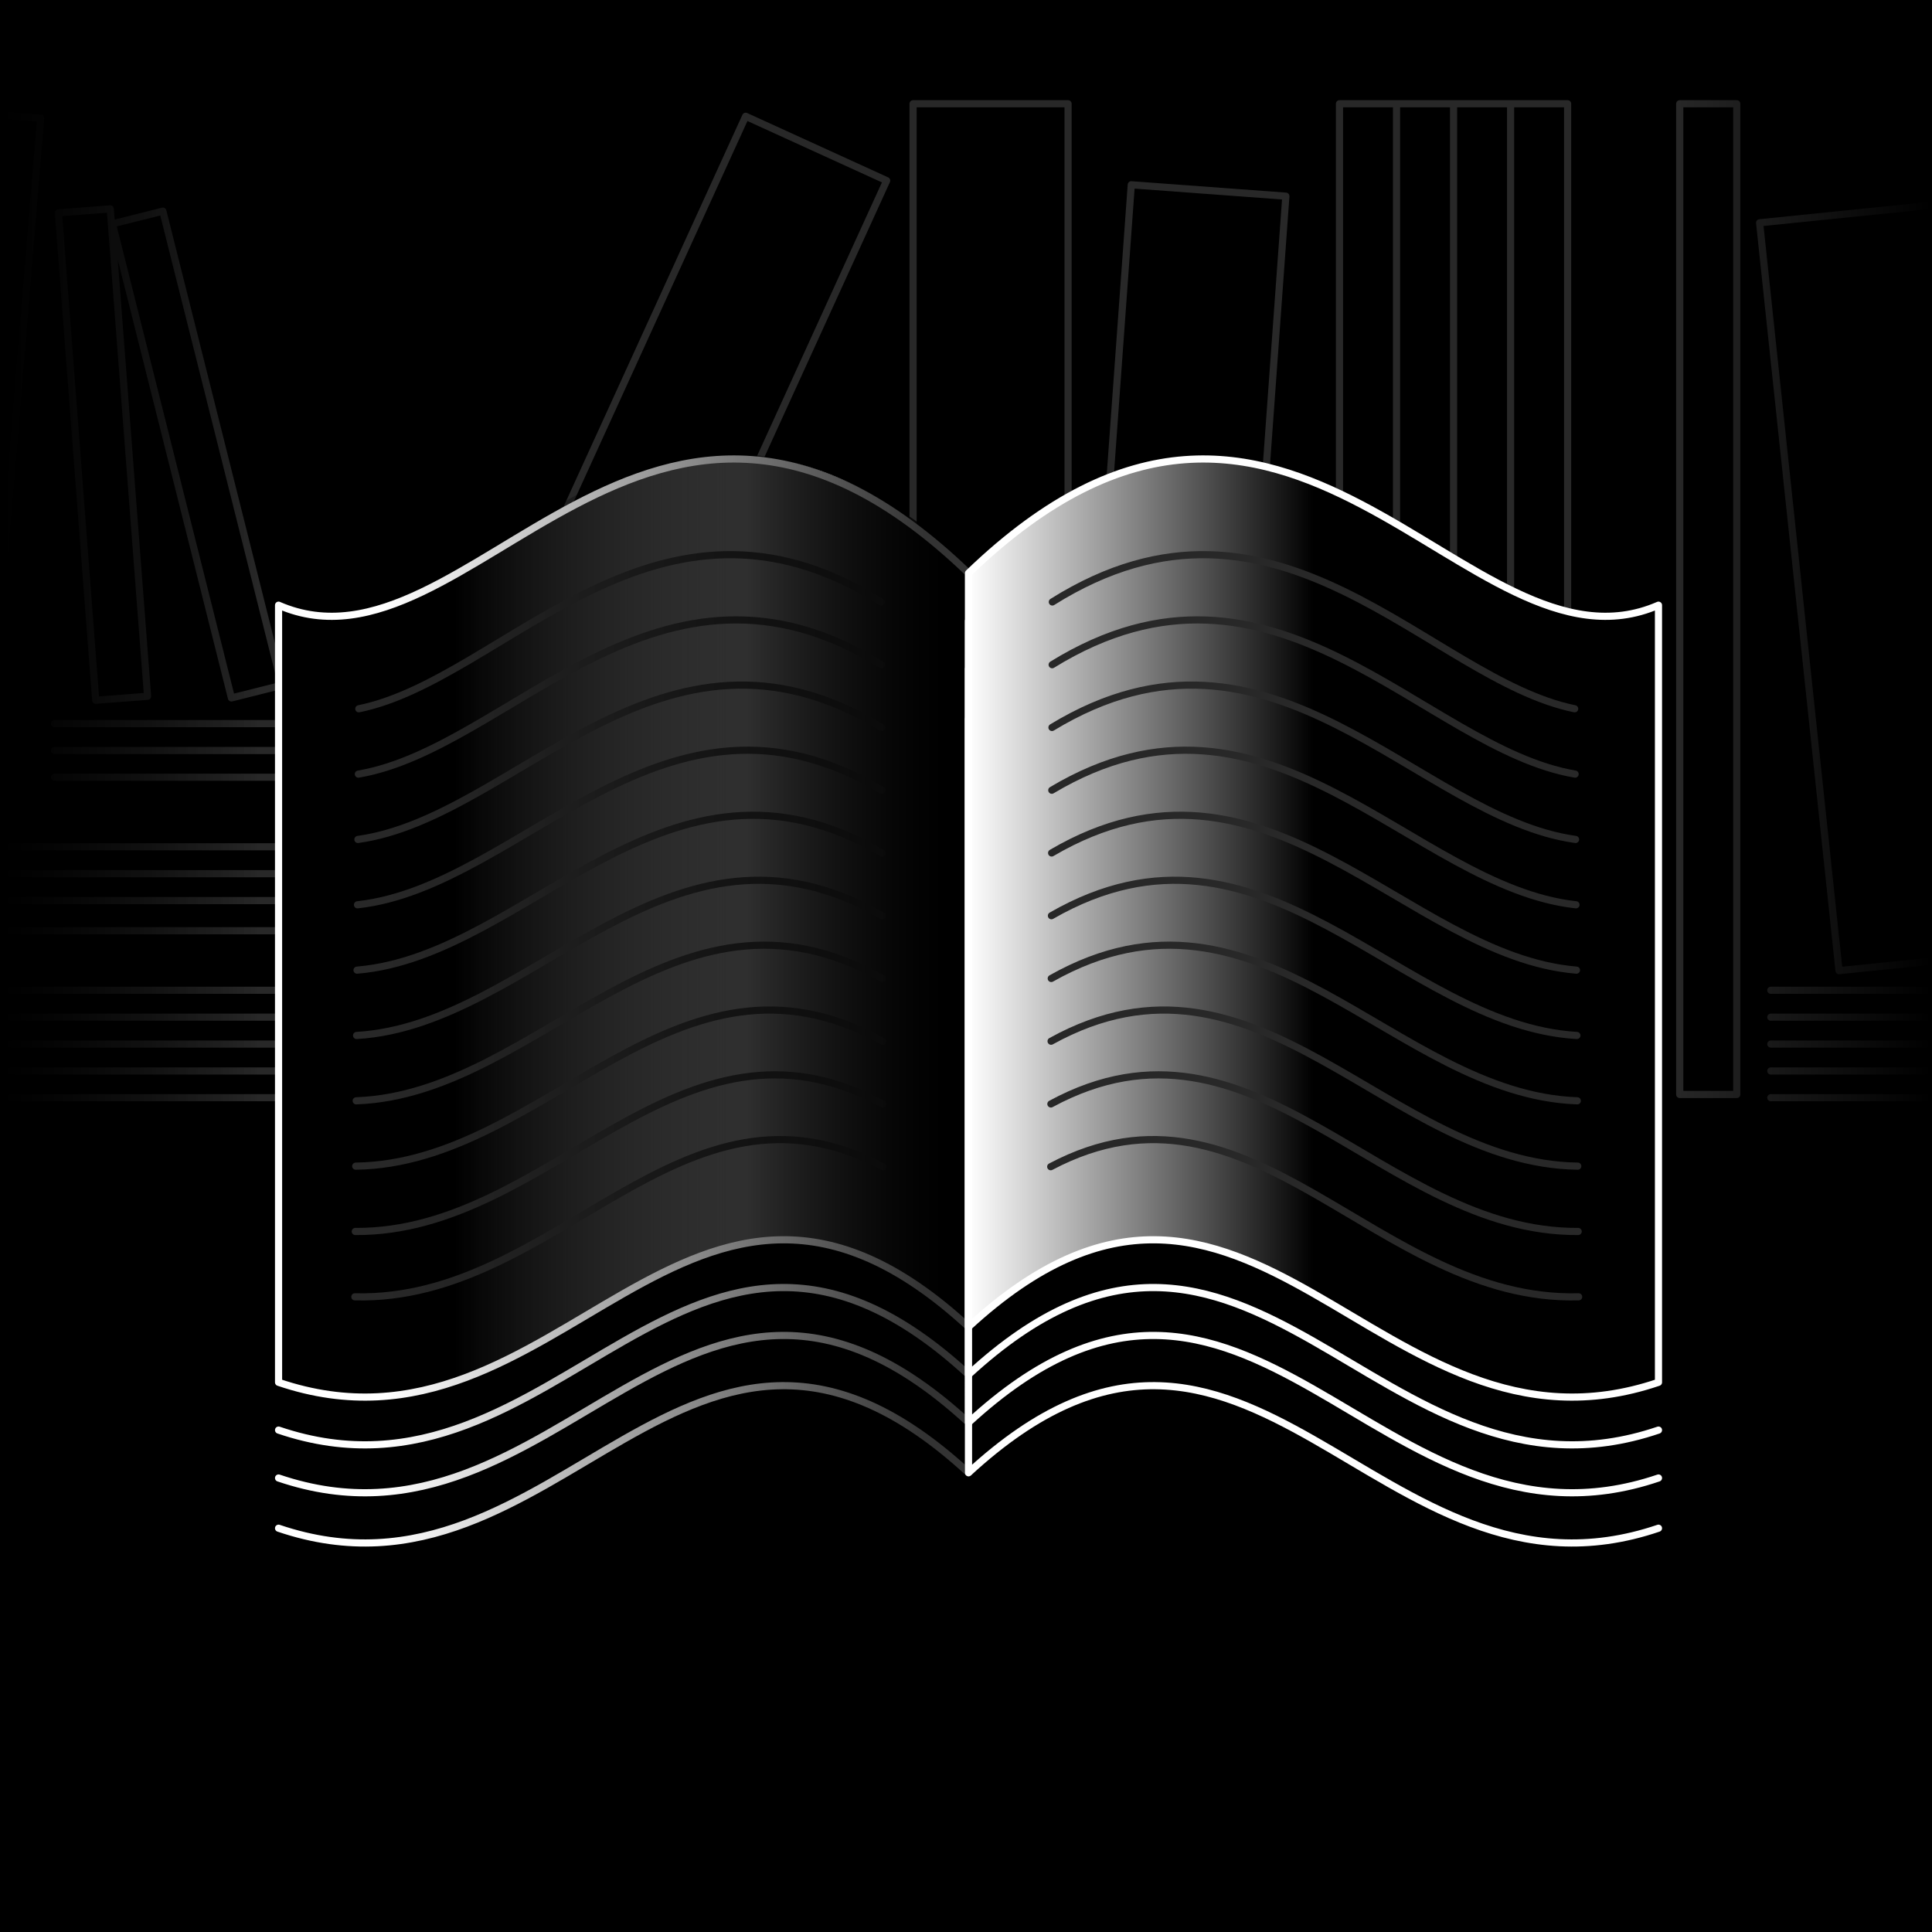
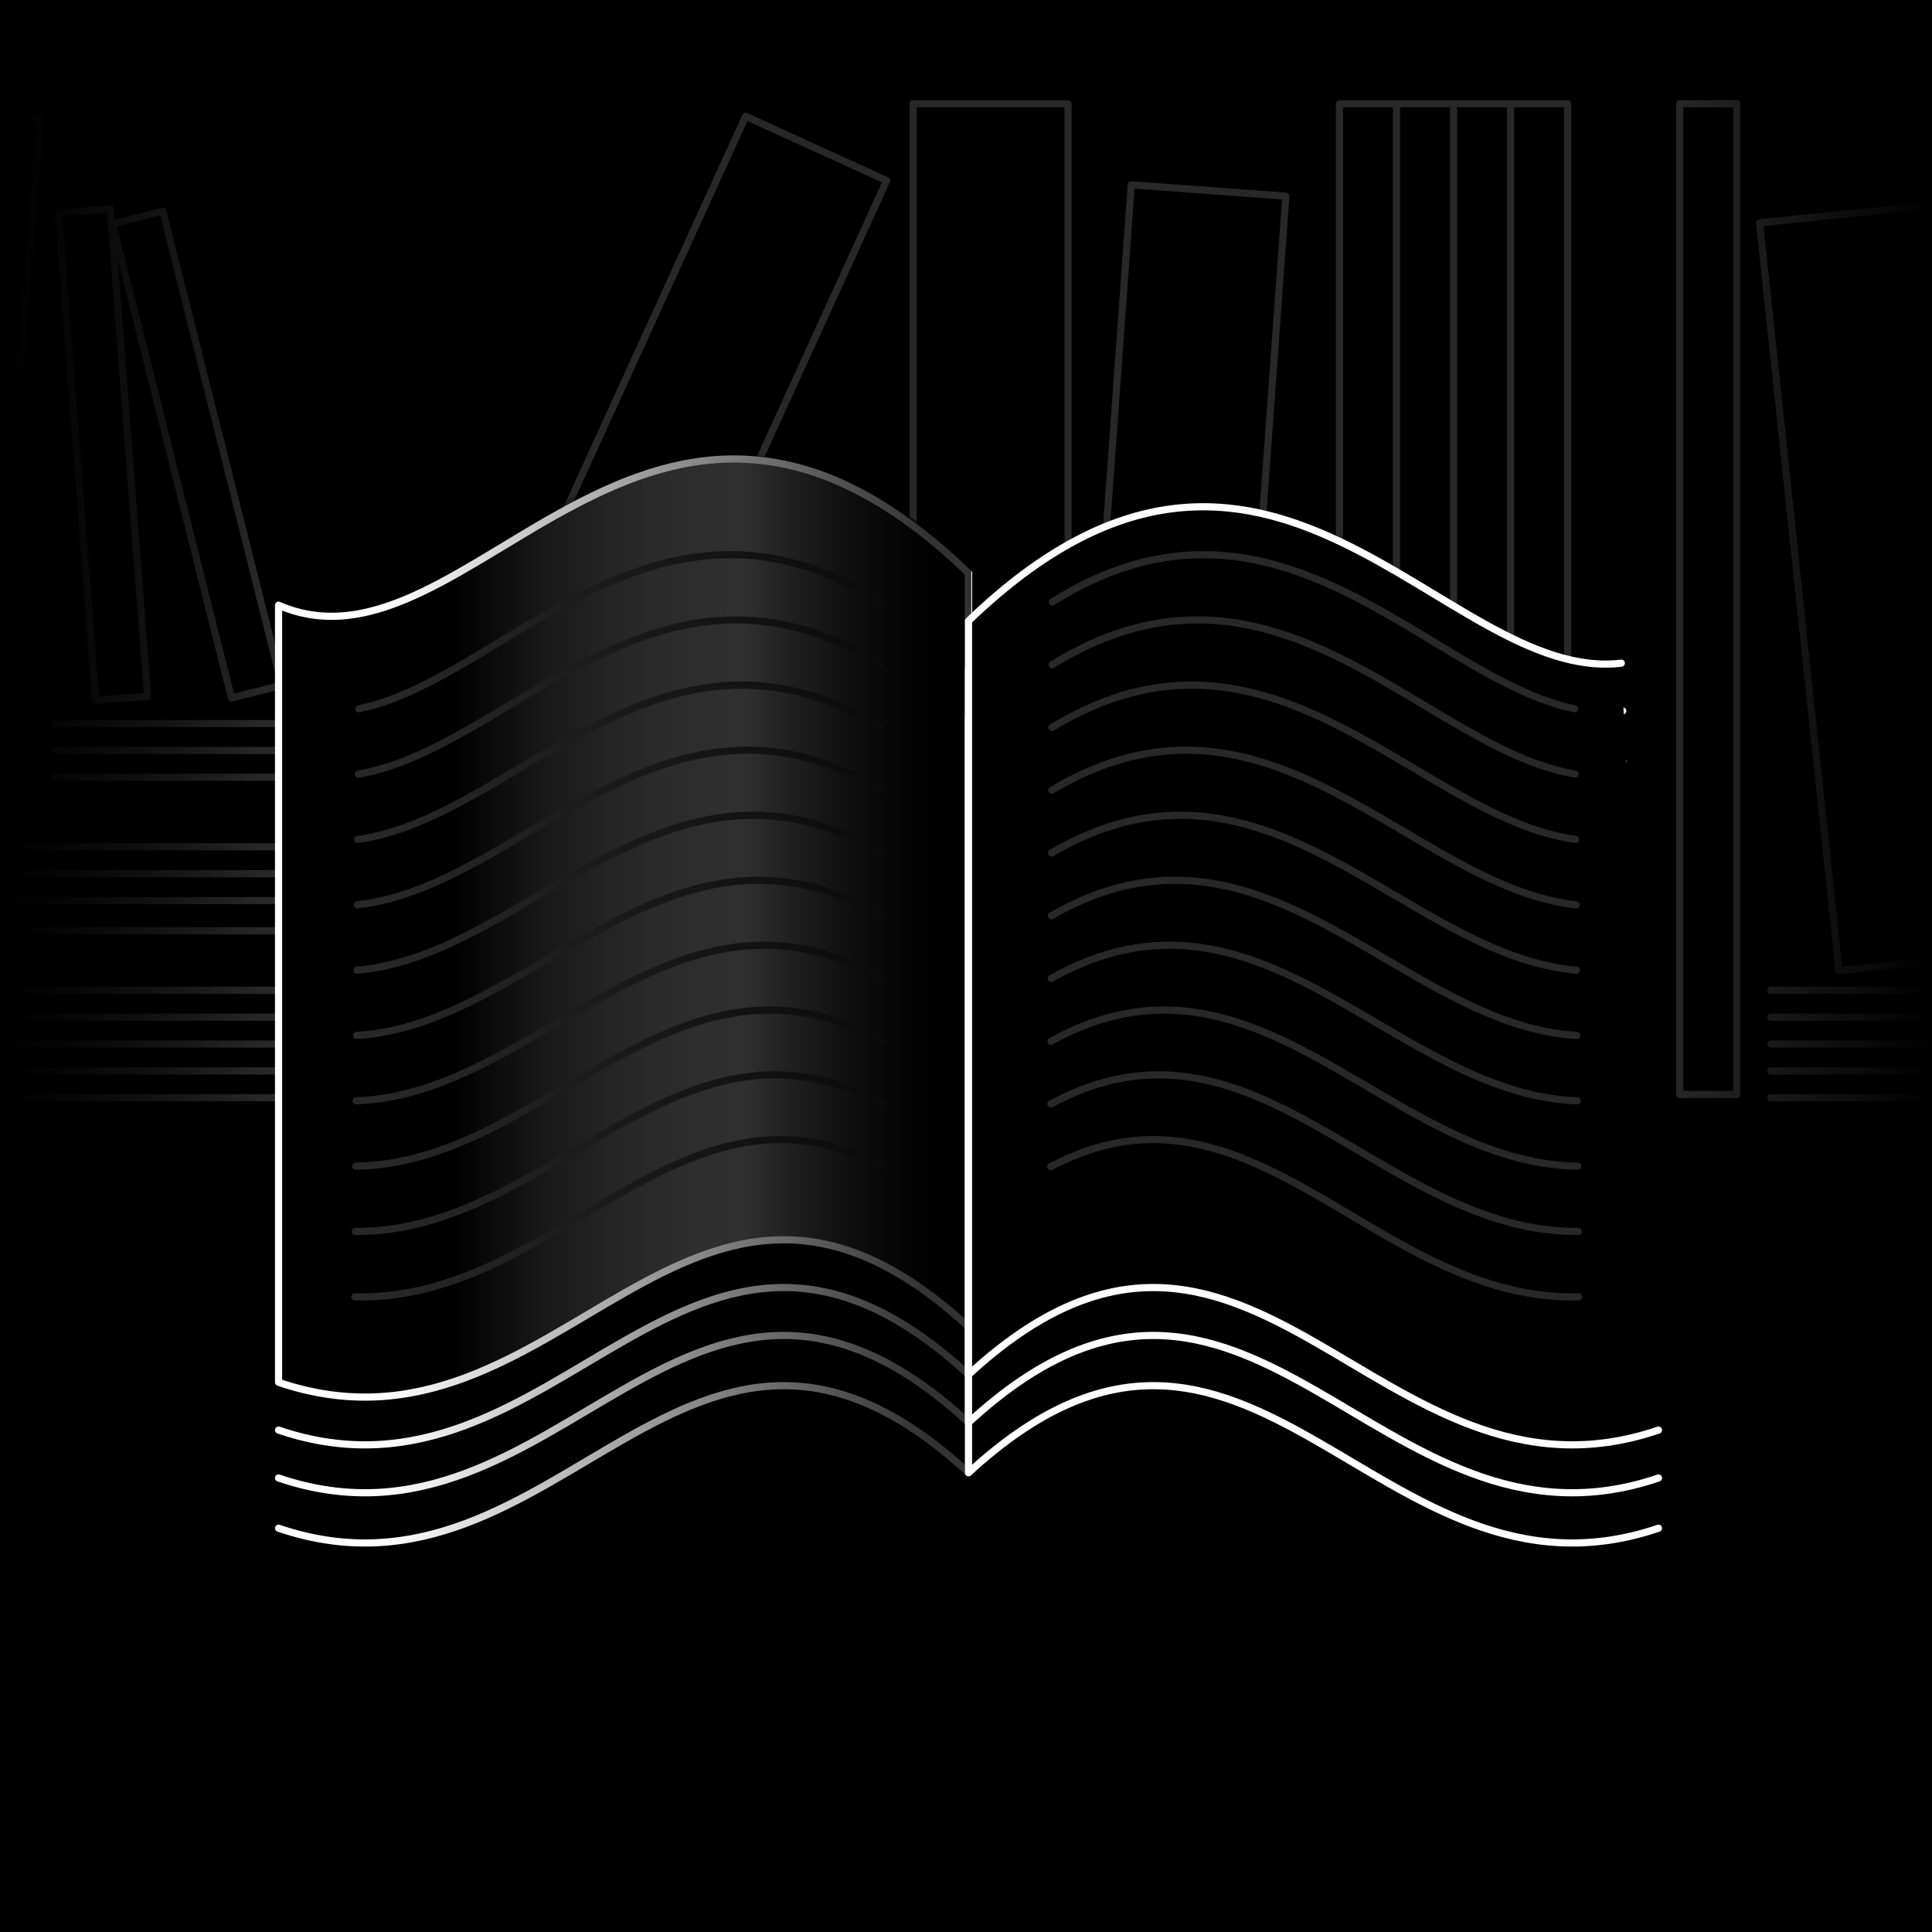
<svg xmlns="http://www.w3.org/2000/svg" width="1080" height="1080" fill="none">
  <rect width="100%" height="100%" fill="#808080" stroke="none" />
  <g clip-path="url(#a)">
    <path fill="#000" d="M0 0h1080v1080H0z" />
    <path stroke="#282828" stroke-linecap="round" stroke-linejoin="round" stroke-miterlimit="10" stroke-width="4" d="m1128.71 532.348-100.68 10.248-44.398-418.056 100.678-10.248zM682.276 614.26l-86.4-6.372 36.516-504.6 86.412 6.372z" />
    <path stroke="#282828" stroke-linecap="round" stroke-linejoin="round" stroke-miterlimit="10" stroke-width="4" d="M597.052 58h-86.64v553.824h86.64zM495.655 100.971l-78.816-35.972-229.948 503.813 78.817 35.973zM780.663 58H748.78v553.824h31.883zM812.548 58h-31.884v553.824h31.884zM844.432 58h-31.884v553.824h31.884zM876.316 58h-31.884v553.824h31.884zM970.864 58H938.98v553.824h31.884z" />
    <path stroke="#282828" stroke-linecap="round" stroke-linejoin="round" stroke-miterlimit="10" stroke-width="4" d="M5.393 473.356h207.66v46.92H5.393" />
    <path stroke="#282828" stroke-linecap="round" stroke-linejoin="round" stroke-miterlimit="10" stroke-width="4" d="M213.053 519.328v94.284H5.393M5.393 488.404h207.66M5.393 503.44h207.66M5.393 553.564h207.66M5.393 568.6h207.66M5.393 583.636h207.66M5.393 598.684h207.66M1165.47 613.612H989.896M989.896 553.564h175.574M989.896 568.6h175.574M989.896 583.636h175.574M989.896 598.684h175.574M213.052 434.476H30.46M30.46 404.512h182.592M30.46 419.548h182.592M91.044 118.041l-28.19 7.074 66.513 265.038 28.189-7.074zM61.638 116.759l-28.98 2.217 20.85 272.472 28.98-2.218zM22.689 66.094l-86.346-7.13-45.579 551.94 86.345 7.131z" />
    <path fill="#000" d="M155.716 854.28c157.344 53.46 228.732-175.692 385.692-30.996V401.94c-166.728-160.632-264.732 33.936-363.72 23.76" />
    <path stroke="#fff" stroke-linecap="round" stroke-linejoin="round" stroke-miterlimit="10" stroke-width="4" d="M155.716 854.28c157.344 53.46 228.732-175.692 385.692-30.996V401.94c-166.728-160.632-264.732 33.936-363.72 23.76" />
    <path fill="#000" d="M155.716 826.212c157.344 53.46 228.732-175.692 385.692-30.996V373.872c-166.728-160.632-264.732 33.936-363.72 23.76" />
    <path stroke="#fff" stroke-linecap="round" stroke-linejoin="round" stroke-miterlimit="10" stroke-width="4" d="M155.716 826.212c157.344 53.46 228.732-175.692 385.692-30.996V373.872c-166.728-160.632-264.732 33.936-363.72 23.76" />
    <path fill="#000" d="M155.716 799.428c157.344 53.46 228.732-175.692 385.692-30.996V347.088c-165.6-159.54-263.4 31.308-361.704 23.94" />
    <path stroke="#fff" stroke-linecap="round" stroke-linejoin="round" stroke-miterlimit="10" stroke-width="4" d="M155.716 799.428c157.344 53.46 228.732-175.692 385.692-30.996V347.088c-165.6-159.54-263.4 31.308-361.704 23.94" />
    <path fill="url(#b)" stroke="#fff" stroke-linecap="round" stroke-linejoin="round" stroke-miterlimit="10" stroke-width="4" d="M155.716 772.728c157.344 53.46 228.732-175.692 385.692-30.996V320.376c-179.052-172.5-278.844 64.608-385.692 17.928z" />
    <path stroke="#fff" stroke-linecap="round" stroke-linejoin="round" stroke-miterlimit="10" stroke-width="4" d="M541.408 822.564V320.376" />
    <path stroke="#282828" stroke-linecap="round" stroke-linejoin="round" stroke-miterlimit="10" stroke-width="4" d="M492.58 336.504c-126.096-79.2-210.672 43.176-291.996 59.7" />
    <path stroke="#282828" stroke-linecap="round" stroke-linejoin="round" stroke-miterlimit="10" stroke-width="4" d="M492.676 371.58c-124.596-77.016-207.48 46.776-292.344 61.152" />
    <path stroke="#282828" stroke-linecap="round" stroke-linejoin="round" stroke-miterlimit="10" stroke-width="4" d="M492.772 406.668c-123.096-74.832-204.288 50.388-292.692 62.592" />
    <path stroke="#282828" stroke-linecap="round" stroke-linejoin="round" stroke-miterlimit="10" stroke-width="4" d="M492.881 441.744c-121.584-72.648-201.096 54-293.04 64.044" />
    <path stroke="#282828" stroke-linecap="round" stroke-linejoin="round" stroke-miterlimit="10" stroke-width="4" d="M492.976 476.82c-120.084-70.464-197.904 57.612-293.388 65.496" />
    <path stroke="#282828" stroke-linecap="round" stroke-linejoin="round" stroke-miterlimit="10" stroke-width="4" d="M493.072 511.896c-118.584-68.28-194.712 61.224-293.736 66.936" />
    <path stroke="#282828" stroke-linecap="round" stroke-linejoin="round" stroke-miterlimit="10" stroke-width="4" d="M493.18 546.972c-117.072-66.096-191.52 64.836-294.072 68.388" />
    <path stroke="#282828" stroke-linecap="round" stroke-linejoin="round" stroke-miterlimit="10" stroke-width="4" d="M493.276 582.048c-115.572-63.912-188.328 68.436-294.42 69.84" />
    <path stroke="#282828" stroke-linecap="round" stroke-linejoin="round" stroke-miterlimit="10" stroke-width="4" d="M493.372 617.124c-114.072-61.728-185.136 72.048-294.768 71.28" />
    <path stroke="#282828" stroke-linecap="round" stroke-linejoin="round" stroke-miterlimit="10" stroke-width="4" d="M493.48 652.2c-112.56-59.544-181.944 75.66-295.116 72.732" />
    <path fill="url(#c)" d="M543 863V316.5s-57.5-58-126-62.5-123 41-123 41l-175-41v609z" opacity=".8" />
    <path fill="#000" d="M927.1 854.28c-157.344 53.46-228.732-175.692-385.692-30.996V401.94c167.856-161.712 266.052 36.576 365.724 23.532" />
    <path stroke="#fff" stroke-linecap="round" stroke-linejoin="round" stroke-miterlimit="10" stroke-width="4" d="M927.1 854.28c-157.344 53.46-228.732-175.692-385.692-30.996V401.94c167.856-161.712 266.052 36.576 365.724 23.532" />
    <path fill="#000" d="M927.1 826.212c-157.344 53.46-228.732-175.692-385.692-30.996V373.872c167.856-161.712 266.052 36.576 365.724 23.532" />
    <path stroke="#fff" stroke-linecap="round" stroke-linejoin="round" stroke-miterlimit="10" stroke-width="4" d="M927.1 826.212c-157.344 53.46-228.732-175.692-385.692-30.996V373.872c167.856-161.712 266.052 36.576 365.724 23.532" />
    <path fill="#000" d="M927.1 799.428c-157.344 53.46-228.732-175.692-385.692-30.996V347.088c167.4-161.28 265.524 35.508 364.92 23.628" />
    <path stroke="#fff" stroke-linecap="round" stroke-linejoin="round" stroke-miterlimit="10" stroke-width="4" d="M927.1 799.428c-157.344 53.46-228.732-175.692-385.692-30.996V347.088c167.4-161.28 265.524 35.508 364.92 23.628" />
-     <path fill="url(#d)" stroke="#fff" stroke-linecap="round" stroke-linejoin="round" stroke-miterlimit="10" stroke-width="4" d="M927.1 772.728c-157.344 53.46-228.732-175.692-385.692-30.996V320.376c179.052-172.5 278.844 64.608 385.692 17.928z" />
    <path stroke="#282828" stroke-linecap="round" stroke-linejoin="round" stroke-miterlimit="10" stroke-width="4" d="M588.256 336.504c126.096-79.2 210.672 43.176 291.996 59.7" />
    <path stroke="#282828" stroke-linecap="round" stroke-linejoin="round" stroke-miterlimit="10" stroke-width="4" d="M588.16 371.58c124.596-77.016 207.48 46.776 292.344 61.152" />
    <path stroke="#282828" stroke-linecap="round" stroke-linejoin="round" stroke-miterlimit="10" stroke-width="4" d="M588.052 406.668c123.096-74.832 204.288 50.388 292.692 62.592" />
    <path stroke="#282828" stroke-linecap="round" stroke-linejoin="round" stroke-miterlimit="10" stroke-width="4" d="M587.956 441.744c121.584-72.648 201.096 54 293.04 64.044" />
    <path stroke="#282828" stroke-linecap="round" stroke-linejoin="round" stroke-miterlimit="10" stroke-width="4" d="M587.86 476.82c120.084-70.464 197.904 57.612 293.388 65.496" />
    <path stroke="#282828" stroke-linecap="round" stroke-linejoin="round" stroke-miterlimit="10" stroke-width="4" d="M587.752 511.896c118.584-68.28 194.712 61.224 293.736 66.936" />
    <path stroke="#282828" stroke-linecap="round" stroke-linejoin="round" stroke-miterlimit="10" stroke-width="4" d="M587.656 546.972c117.072-66.096 191.52 64.836 294.072 68.388" />
    <path stroke="#282828" stroke-linecap="round" stroke-linejoin="round" stroke-miterlimit="10" stroke-width="4" d="M587.56 582.048c115.572-63.912 188.328 68.436 294.42 69.84" />
    <path stroke="#282828" stroke-linecap="round" stroke-linejoin="round" stroke-miterlimit="10" stroke-width="4" d="M587.452 617.124c114.072-61.728 185.136 72.048 294.768 71.28" />
    <path stroke="#282828" stroke-linecap="round" stroke-linejoin="round" stroke-miterlimit="10" stroke-width="4" d="M587.356 652.2c112.56-59.544 181.944 75.66 295.116 72.732" />
    <path fill="url(#e)" d="M-108-108h254v1296h-254z" />
    <path fill="url(#f)" d="M0-108h146v1296H0z" />
    <path fill="url(#g)" d="M1080 1188h146v1296h-146z" transform="rotate(-180 1080 1188)" />
  </g>
  <defs>
    <linearGradient id="b" x1="155.8" x2="527.2" y1="518.4" y2="518.4" gradientUnits="userSpaceOnUse">
      <stop offset=".265" />
      <stop offset=".705" stop-color="#666" />
      <stop offset="1" />
    </linearGradient>
    <linearGradient id="c" x1="114.796" x2="516.631" y1="558.5" y2="558.5" gradientUnits="userSpaceOnUse">
      <stop offset=".249" stop-opacity="0" />
      <stop offset="1" />
    </linearGradient>
    <linearGradient id="d" x1="734.2" x2="541" y1="518.4" y2="518.4" gradientUnits="userSpaceOnUse">
      <stop />
      <stop offset="1" stop-color="#fff" />
    </linearGradient>
    <linearGradient id="e" x1="146" x2="-108" y1="540" y2="540" gradientUnits="userSpaceOnUse">
      <stop stop-opacity="0" />
      <stop offset="1" />
    </linearGradient>
    <linearGradient id="f" x1="146" x2="0" y1="540" y2="540" gradientUnits="userSpaceOnUse">
      <stop stop-opacity="0" />
      <stop offset="1" />
    </linearGradient>
    <linearGradient id="g" x1="1226" x2="1080" y1="1836" y2="1836" gradientUnits="userSpaceOnUse">
      <stop stop-opacity="0" />
      <stop offset="1" />
    </linearGradient>
    <clipPath id="a">
      <path fill="#fff" d="M0 0h1080v1080H0z" />
    </clipPath>
  </defs>
</svg>